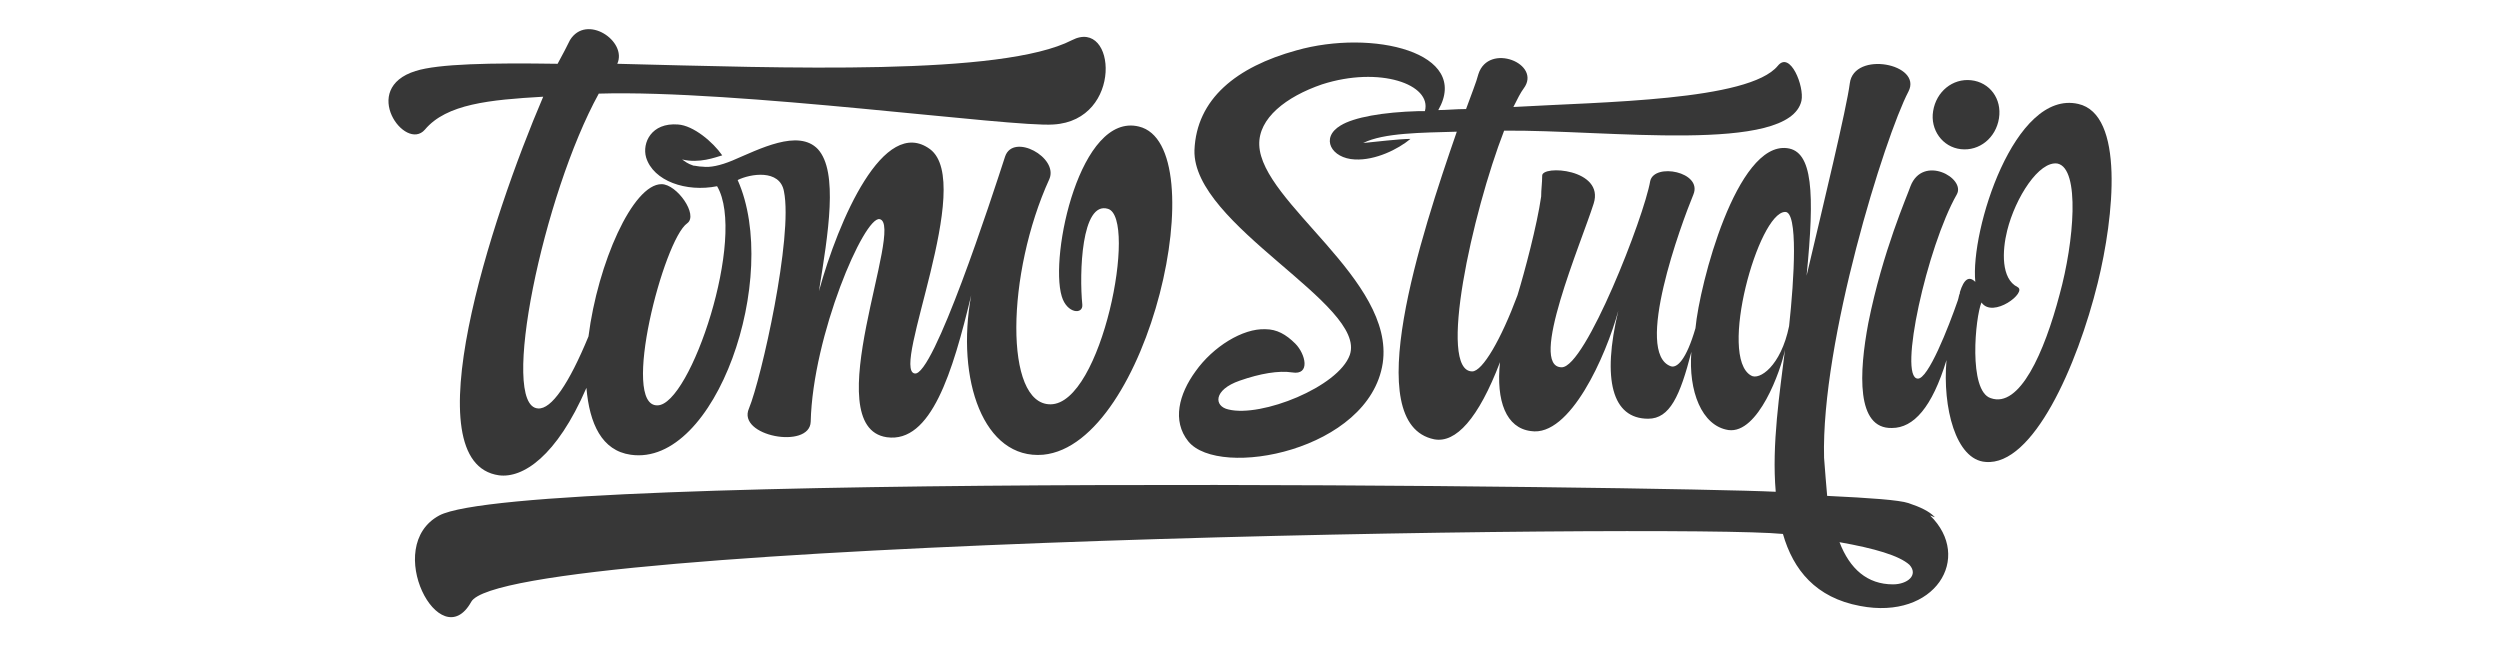
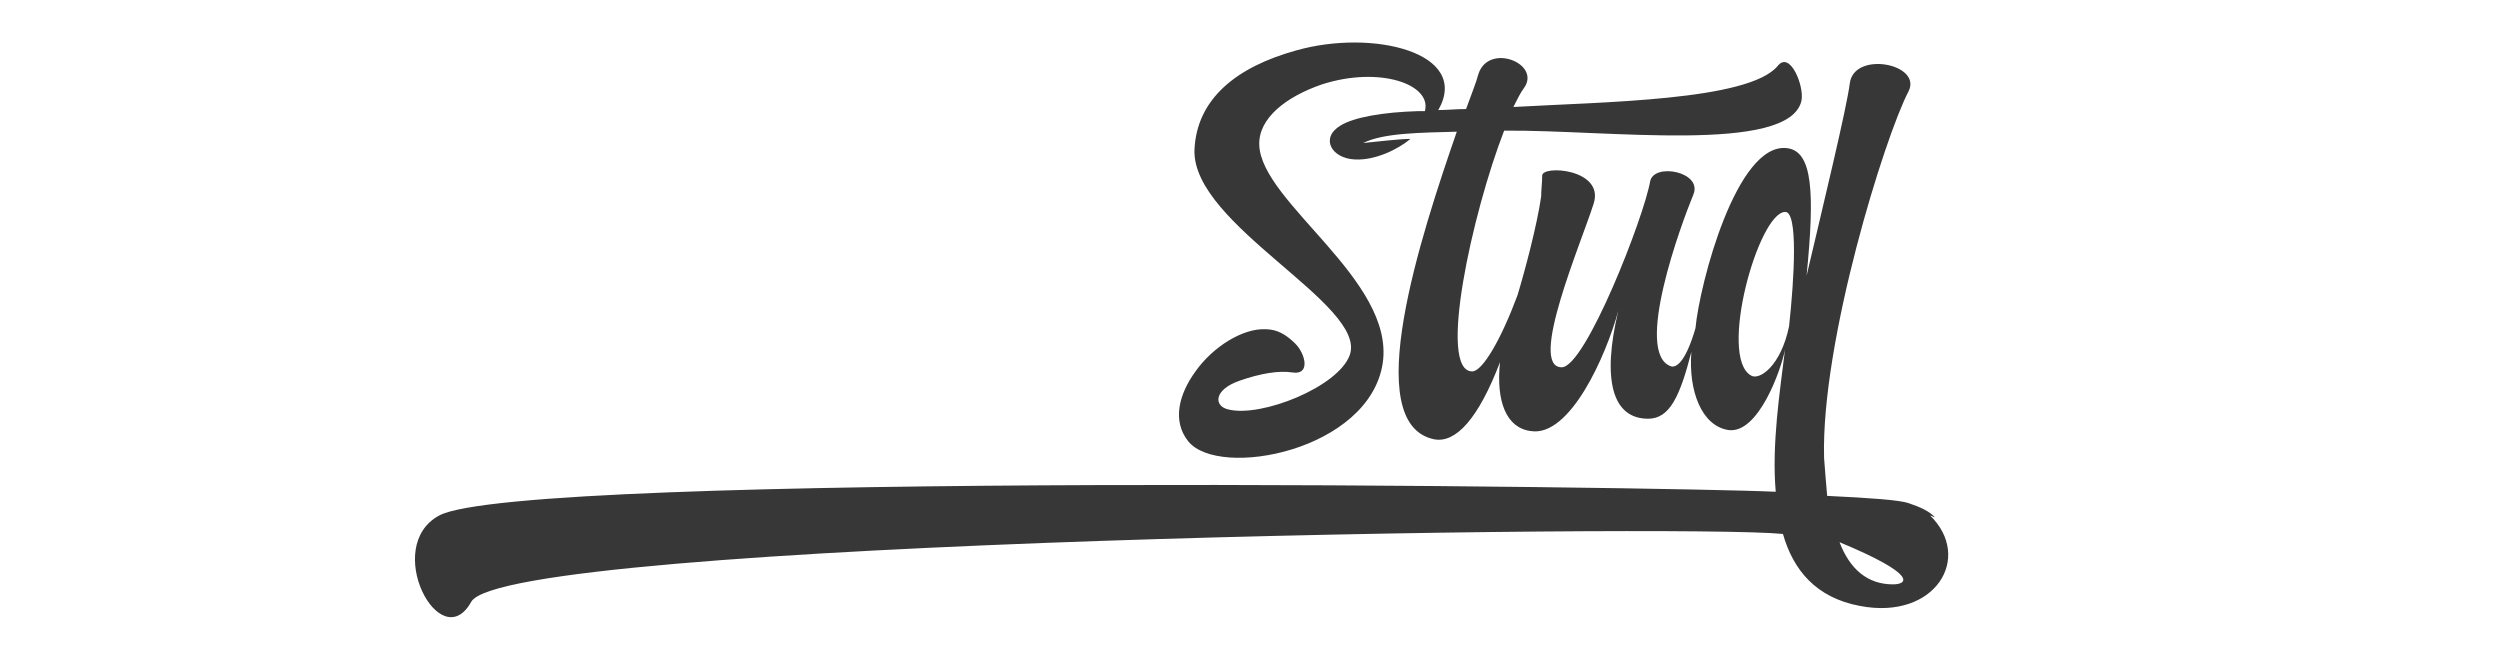
<svg xmlns="http://www.w3.org/2000/svg" version="1.1" id="Layer_1" x="0px" y="0px" width="243px" height="63px" viewBox="0 0 243 63" style="enable-background:new 0 0 243 63;" xml:space="preserve">
  <style type="text/css"> .st0{fill:#373737;} </style>
  <g>
-     <path class="st0" d="M110.7,12.3c-5.7-1.4-8.7,12.5-7.5,16.5c0.5,1.7,2.1,1.8,2,0.8c-0.3-3-0.1-10.1,2.5-9.3c2.9,0.9-0.6,19-5.6,19 c-4.5,0-4.3-12.7-0.1-21.9c0.9-2.1-3.5-4.5-4.3-2.2c-1.3,4-7,21.5-8.8,21.1c-2.3-0.4,5.9-18.5,1.5-21.8c-4.5-3.3-8.9,6.9-10.8,13.8 c0.9-5.6,1.9-11.6-0.1-13.8c-1.9-2-5.7,0-8.3,1.1c-1.2,0.5-2.2,0.7-2.9,0.6l0,0c0,0,0,0,0,0c-0.4,0-0.7-0.1-0.9-0.1 c-0.6-0.2-0.8-0.4-1.1-0.6c1.7,0.4,3.2-0.2,3.9-0.4c-0.9-1.3-2.8-2.9-4.3-3c-2.6-0.2-3.5,1.8-3.1,3.2c0.7,2.3,3.9,3.4,6.9,2.8 c2.9,4.9-2.6,21.3-5.8,21.3c-3.6,0.1,0.6-16.1,2.9-17.7c1.1-0.8-1-3.8-2.5-3.8c-2.8,0-6.2,7.7-7.1,14.8c-1.9,4.6-3.6,7.1-4.9,7 c-3.8-0.2,0.5-20.8,5.9-30.6c13.4-0.4,40.2,3.3,44.2,3c6.8-0.4,6.1-10.4,1.8-8.2c-6.8,3.5-27.9,2.7-44.2,2.3C61,4,57,1.3,55.4,3.9 c-0.3,0.6-0.7,1.4-1.2,2.3c-6.5-0.1-11.6,0-13.8,0.7c-5.5,1.7-1,7.9,0.9,5.7c2.1-2.5,6.3-2.9,11.5-3.2C47.7,21.3,40,45,48.5,46.2 c2.3,0.3,5.6-1.8,8.5-8.5c0.3,3.5,1.5,6.1,4.3,6.5c8.3,1.2,14.6-17.3,10.4-26.7c1.2-0.6,4.1-1.1,4.5,1.1c0.9,4.4-2.2,18.2-3.4,21.1 c-1.2,2.7,5.9,4,6,1.3c0.2-8.4,5.2-20,6.7-19.7c2.5,0.5-6.2,20.2,0.7,21.2c4.3,0.6,6.4-6.3,8.2-13.8c-1.5,8.2,1.2,16,7,15.5 C111.7,43.2,118.2,14.1,110.7,12.3z" />
-     <path class="st0" d="M190.6,14.5c1.8,0.2,3.4-1.1,3.7-3c0.3-1.9-0.9-3.5-2.7-3.7c-1.8-0.2-3.4,1.1-3.7,3 C187.6,12.6,188.8,14.3,190.6,14.5z" />
-     <path class="st0" d="M202,10.1c-6.2-1.4-10.5,12.3-10,17.3c-0.6-0.6-1.1-0.3-1.5,1c0,0,0,0,0,0.1l0,0c-0.1,0.2-0.1,0.4-0.2,0.7 c-0.9,2.6-2.9,7.7-3.9,7.6c-1.9-0.1,0.9-12.8,3.8-17.9c0.9-1.6-3.3-3.9-4.5-0.8c-0.3,0.9-2.7,6.3-4.1,13.3 c-0.9,4.8-1.2,10.3,2.3,10.2c2.1,0,3.9-2,5.3-6.6c-0.4,4.6,0.9,9.7,3.8,9.9c4.6,0.4,8.9-9.3,10.9-17.4 C205.5,21,206.5,11.1,202,10.1z M200.2,28.6c-1.5,5.7-3.9,11.1-6.7,10.1c-2.2-0.7-1.5-7.9-0.9-9.3c1.1,1.6,4.5-1,3.5-1.5 c-1.6-0.8-1.5-3.5-1-5.5c0.8-3.2,3.1-6.8,4.9-6.5C202.2,16.4,201.6,23.5,200.2,28.6z" />
-     <path class="st0" d="M188,50.2C188,50.2,188,50.2,188,50.2L188,50.2c-0.5-0.5-1.3-0.9-2.5-1.3c-0.9-0.3-3.7-0.5-7.9-0.7 c-0.1-1.1-0.2-2.4-0.3-3.7c-0.3-11.3,5.9-31.2,8.2-35.6c1.4-2.7-5.3-4-5.7-0.8c-0.3,2.4-2.6,11.9-4.2,18.7 c0.8-8.1,0.6-12.1-1.9-12.4c-4.9-0.6-8.5,13.2-8.9,17.5c-0.9,3.1-1.8,3.9-2.4,3.7c-3.6-1.3,1-13.8,2.2-16.7 c0.9-2.2-3.8-3.1-4.2-1.3c-0.6,3.5-6.3,18.1-8.6,18.1c-3.3,0,1.9-12.1,3.1-15.9c1.1-3.4-5.1-3.8-5-2.7c0,0.7-0.1,1.3-0.1,2 c-0.4,2.8-1.6,7.3-2.3,9.6c-1.6,4.3-3.4,7.4-4.4,7.4c-3.4,0,0-15.4,3.1-23.4c9.9-0.1,27.7,2.3,28.9-2.9c0.3-1.4-1.1-4.9-2.3-3.4 c-2.8,3.4-17,3.5-25.7,4c0.4-0.8,0.7-1.4,1-1.8c1.8-2.4-3.4-4.5-4.4-1.4c-0.2,0.8-0.7,2-1.2,3.4c-1,0-1.9,0.1-2.7,0.1 c3.2-5.6-6.4-7.9-13.8-5.8c-5.8,1.6-9.7,4.7-9.9,9.7c-0.2,7.3,16.8,15,15.1,19.9c-1.1,3.1-8.6,6.1-11.8,5.3c0,0,0,0,0,0 c-1.4-0.3-1.5-1.9,1.1-2.8c2-0.7,3.8-1,5.1-0.8c1.8,0.3,1.3-1.8,0.3-2.8c-0.9-0.9-1.8-1.4-2.9-1.4c-2.2-0.1-5.1,1.7-6.8,4.1 c-1.6,2.2-2.3,4.8-0.7,6.8c3,3.7,17.6,0.9,18.9-7.6c1.2-8.1-11.8-15.6-12-21.2c-0.1-2.6,2.6-4.7,6.1-5.9c5.6-1.8,10.7,0,10,2.6 c-0.2,0-0.4,0-0.6,0c-3.5,0.1-6.3,0.6-7.6,1.4c-2,1.2-0.9,3.2,1.4,3.3c2,0.1,4.2-1,5.4-2c-1.1,0-3.5,0.3-4.6,0.4c2-1,5.7-1,9.1-1.1 c-3.5,10.1-9.5,28.4-2.2,29.9c2.1,0.4,4.3-2,6.4-7.5c-0.4,3.8,0.6,6.4,3,6.7c3.8,0.6,7.3-7.3,8.5-11.7c-1.6,6.7-0.6,10.5,2.9,10.5 c2.1,0,3.1-2.2,4.2-6.5c-0.3,3.8,1,7.2,3.6,7.6c2.9,0.4,5.1-5.8,5.5-7.8c-0.5,4.1-1.3,9.2-0.9,13.8c-10.1-0.5-121.8-2-129.9,2.3 c-5.6,3,0.1,13.8,3.1,8.4c3.3-6,117.5-7.6,127.5-6.6c1,3.5,3.2,6.2,7.5,7c7.3,1.4,11-4.7,6.8-8.8C188.1,50.3,188.1,50.3,188,50.2z M173.9,31.7c-0.8,3.9-2.9,5.3-3.7,4.8c-3.2-1.8,0.7-15.8,3.3-15.9C174.8,20.5,174.4,27.1,173.9,31.7z M184,56.8 c-2.5,0-4.2-1.5-5.2-4.1c3.4,0.6,5.8,1.3,6.8,2.2C186.5,55.9,185.4,56.8,184,56.8z" />
+     <path class="st0" d="M188,50.2C188,50.2,188,50.2,188,50.2L188,50.2c-0.5-0.5-1.3-0.9-2.5-1.3c-0.9-0.3-3.7-0.5-7.9-0.7 c-0.1-1.1-0.2-2.4-0.3-3.7c-0.3-11.3,5.9-31.2,8.2-35.6c1.4-2.7-5.3-4-5.7-0.8c-0.3,2.4-2.6,11.9-4.2,18.7 c0.8-8.1,0.6-12.1-1.9-12.4c-4.9-0.6-8.5,13.2-8.9,17.5c-0.9,3.1-1.8,3.9-2.4,3.7c-3.6-1.3,1-13.8,2.2-16.7 c0.9-2.2-3.8-3.1-4.2-1.3c-0.6,3.5-6.3,18.1-8.6,18.1c-3.3,0,1.9-12.1,3.1-15.9c1.1-3.4-5.1-3.8-5-2.7c0,0.7-0.1,1.3-0.1,2 c-0.4,2.8-1.6,7.3-2.3,9.6c-1.6,4.3-3.4,7.4-4.4,7.4c-3.4,0,0-15.4,3.1-23.4c9.9-0.1,27.7,2.3,28.9-2.9c0.3-1.4-1.1-4.9-2.3-3.4 c-2.8,3.4-17,3.5-25.7,4c0.4-0.8,0.7-1.4,1-1.8c1.8-2.4-3.4-4.5-4.4-1.4c-0.2,0.8-0.7,2-1.2,3.4c-1,0-1.9,0.1-2.7,0.1 c3.2-5.6-6.4-7.9-13.8-5.8c-5.8,1.6-9.7,4.7-9.9,9.7c-0.2,7.3,16.8,15,15.1,19.9c-1.1,3.1-8.6,6.1-11.8,5.3c0,0,0,0,0,0 c-1.4-0.3-1.5-1.9,1.1-2.8c2-0.7,3.8-1,5.1-0.8c1.8,0.3,1.3-1.8,0.3-2.8c-0.9-0.9-1.8-1.4-2.9-1.4c-2.2-0.1-5.1,1.7-6.8,4.1 c-1.6,2.2-2.3,4.8-0.7,6.8c3,3.7,17.6,0.9,18.9-7.6c1.2-8.1-11.8-15.6-12-21.2c-0.1-2.6,2.6-4.7,6.1-5.9c5.6-1.8,10.7,0,10,2.6 c-0.2,0-0.4,0-0.6,0c-3.5,0.1-6.3,0.6-7.6,1.4c-2,1.2-0.9,3.2,1.4,3.3c2,0.1,4.2-1,5.4-2c-1.1,0-3.5,0.3-4.6,0.4c2-1,5.7-1,9.1-1.1 c-3.5,10.1-9.5,28.4-2.2,29.9c2.1,0.4,4.3-2,6.4-7.5c-0.4,3.8,0.6,6.4,3,6.7c3.8,0.6,7.3-7.3,8.5-11.7c-1.6,6.7-0.6,10.5,2.9,10.5 c2.1,0,3.1-2.2,4.2-6.5c-0.3,3.8,1,7.2,3.6,7.6c2.9,0.4,5.1-5.8,5.5-7.8c-0.5,4.1-1.3,9.2-0.9,13.8c-10.1-0.5-121.8-2-129.9,2.3 c-5.6,3,0.1,13.8,3.1,8.4c3.3-6,117.5-7.6,127.5-6.6c1,3.5,3.2,6.2,7.5,7c7.3,1.4,11-4.7,6.8-8.8C188.1,50.3,188.1,50.3,188,50.2z M173.9,31.7c-0.8,3.9-2.9,5.3-3.7,4.8c-3.2-1.8,0.7-15.8,3.3-15.9C174.8,20.5,174.4,27.1,173.9,31.7z M184,56.8 c-2.5,0-4.2-1.5-5.2-4.1C186.5,55.9,185.4,56.8,184,56.8z" />
  </g>
</svg>